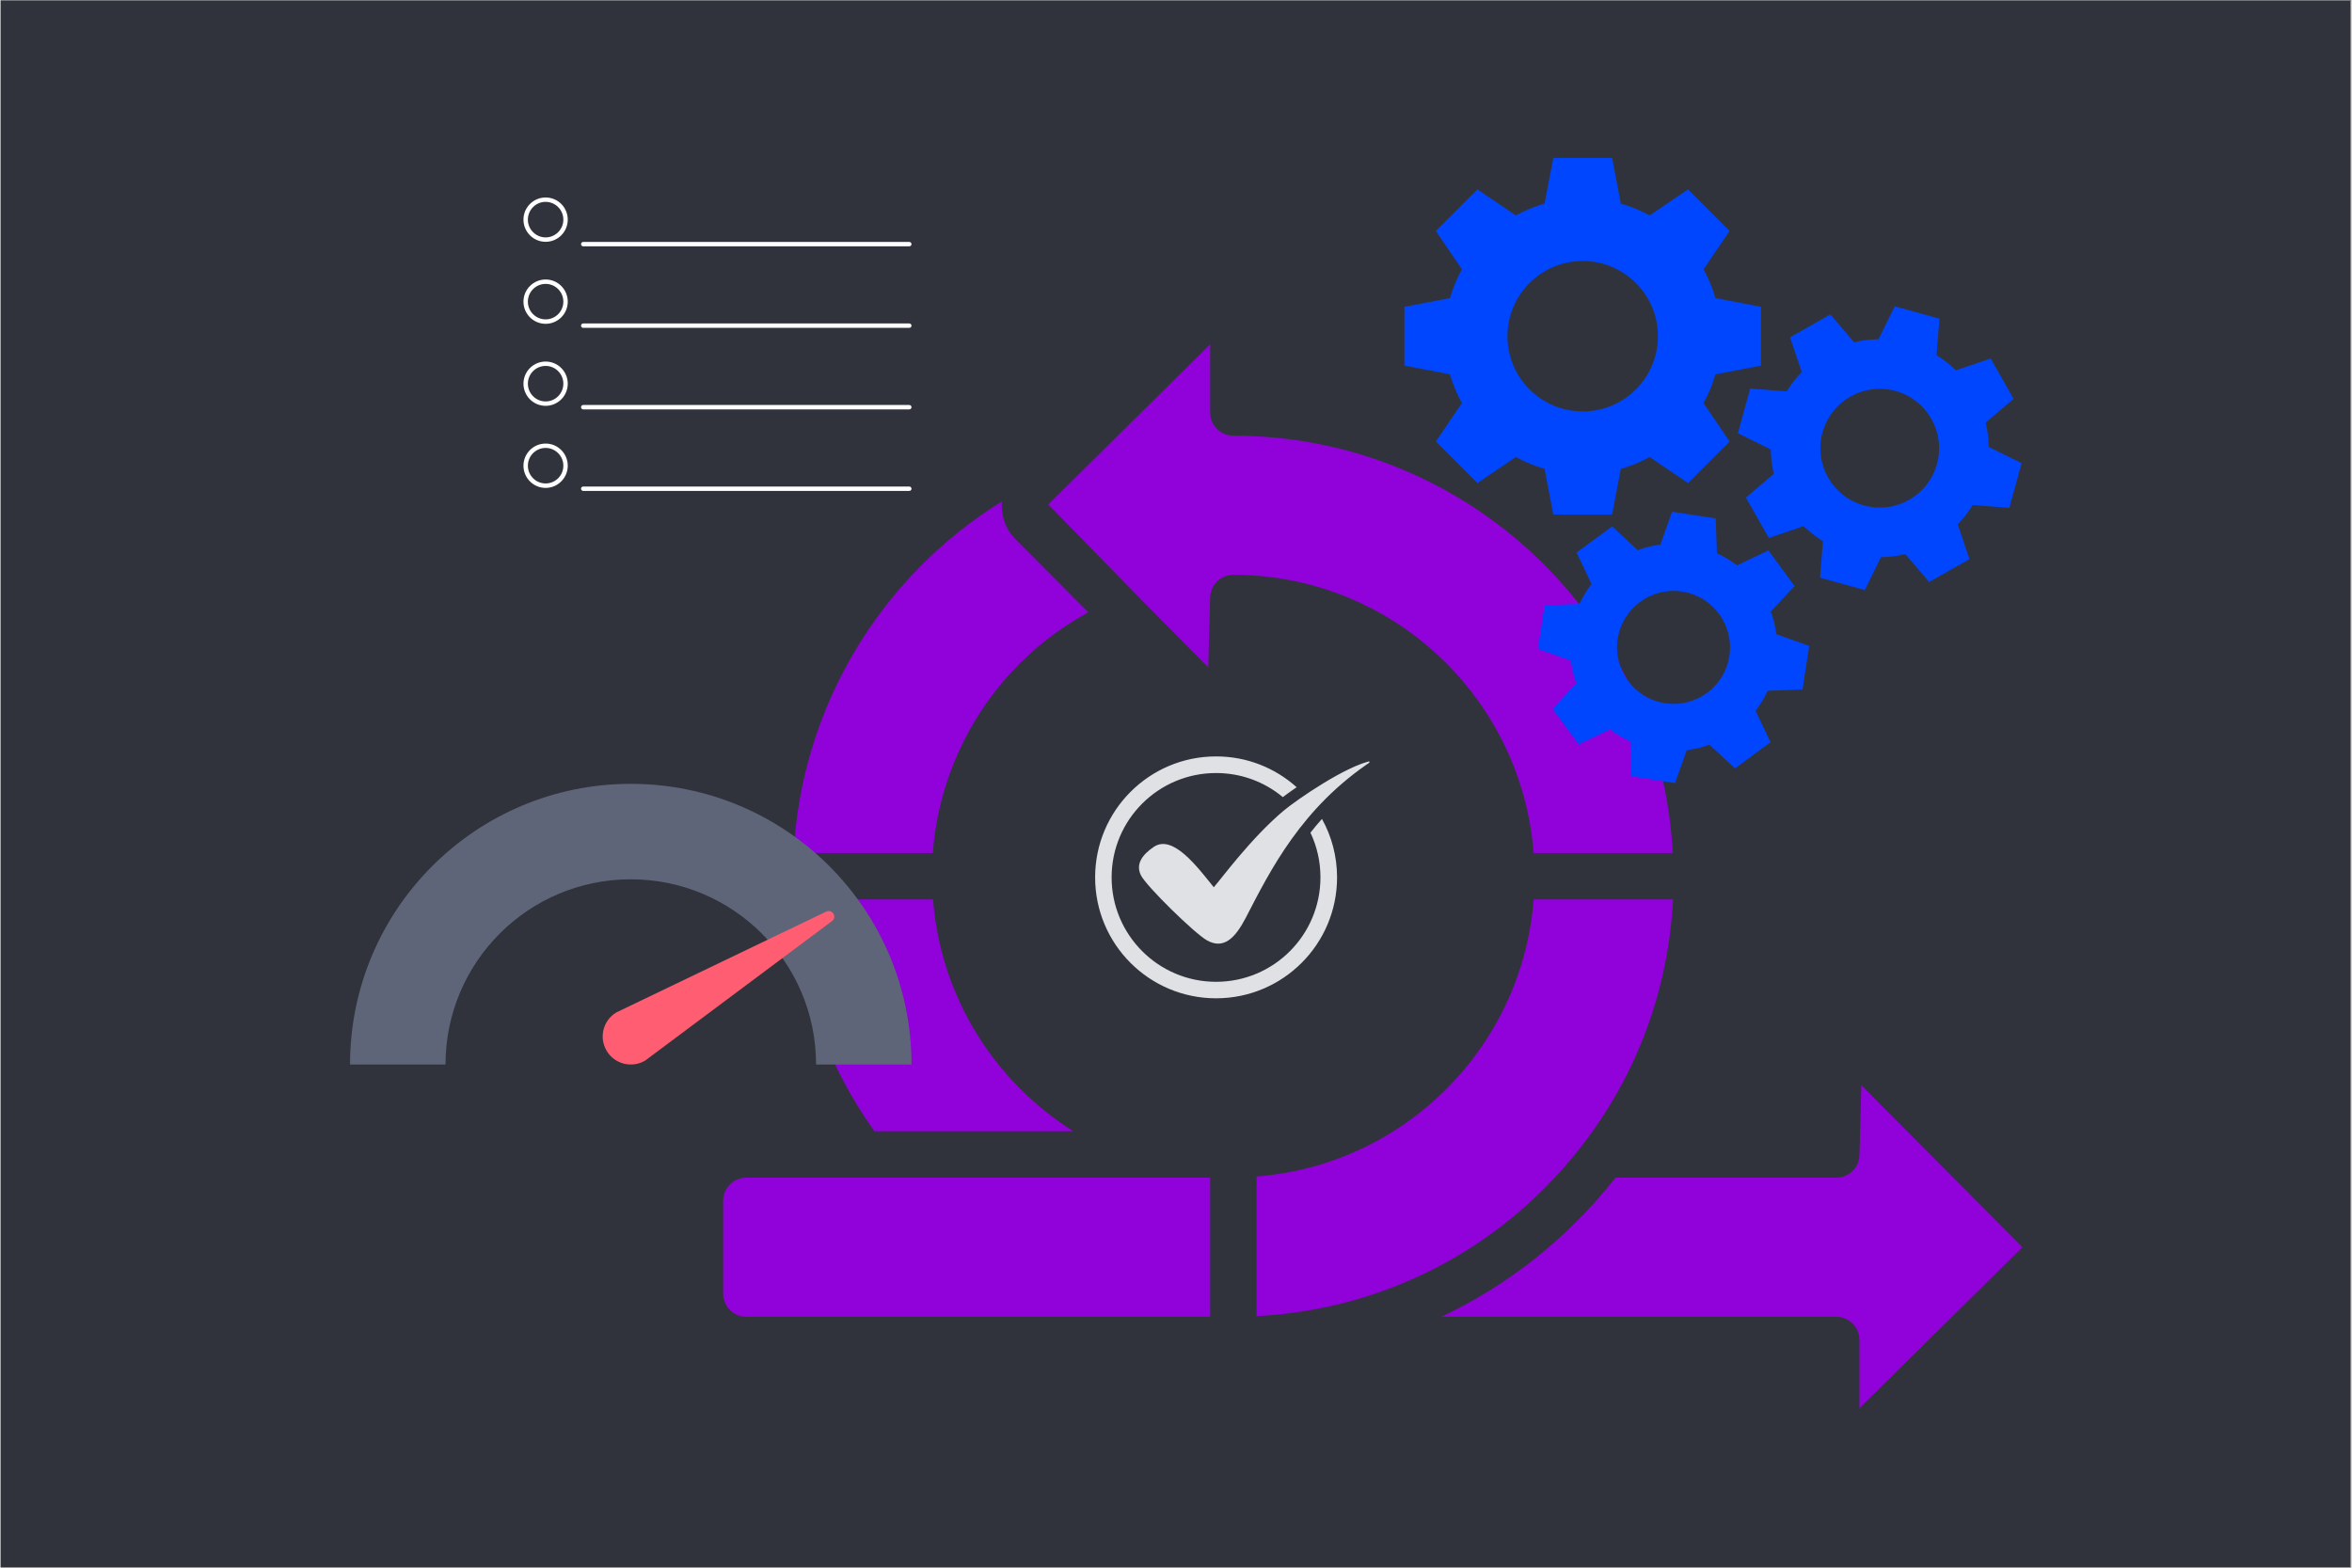
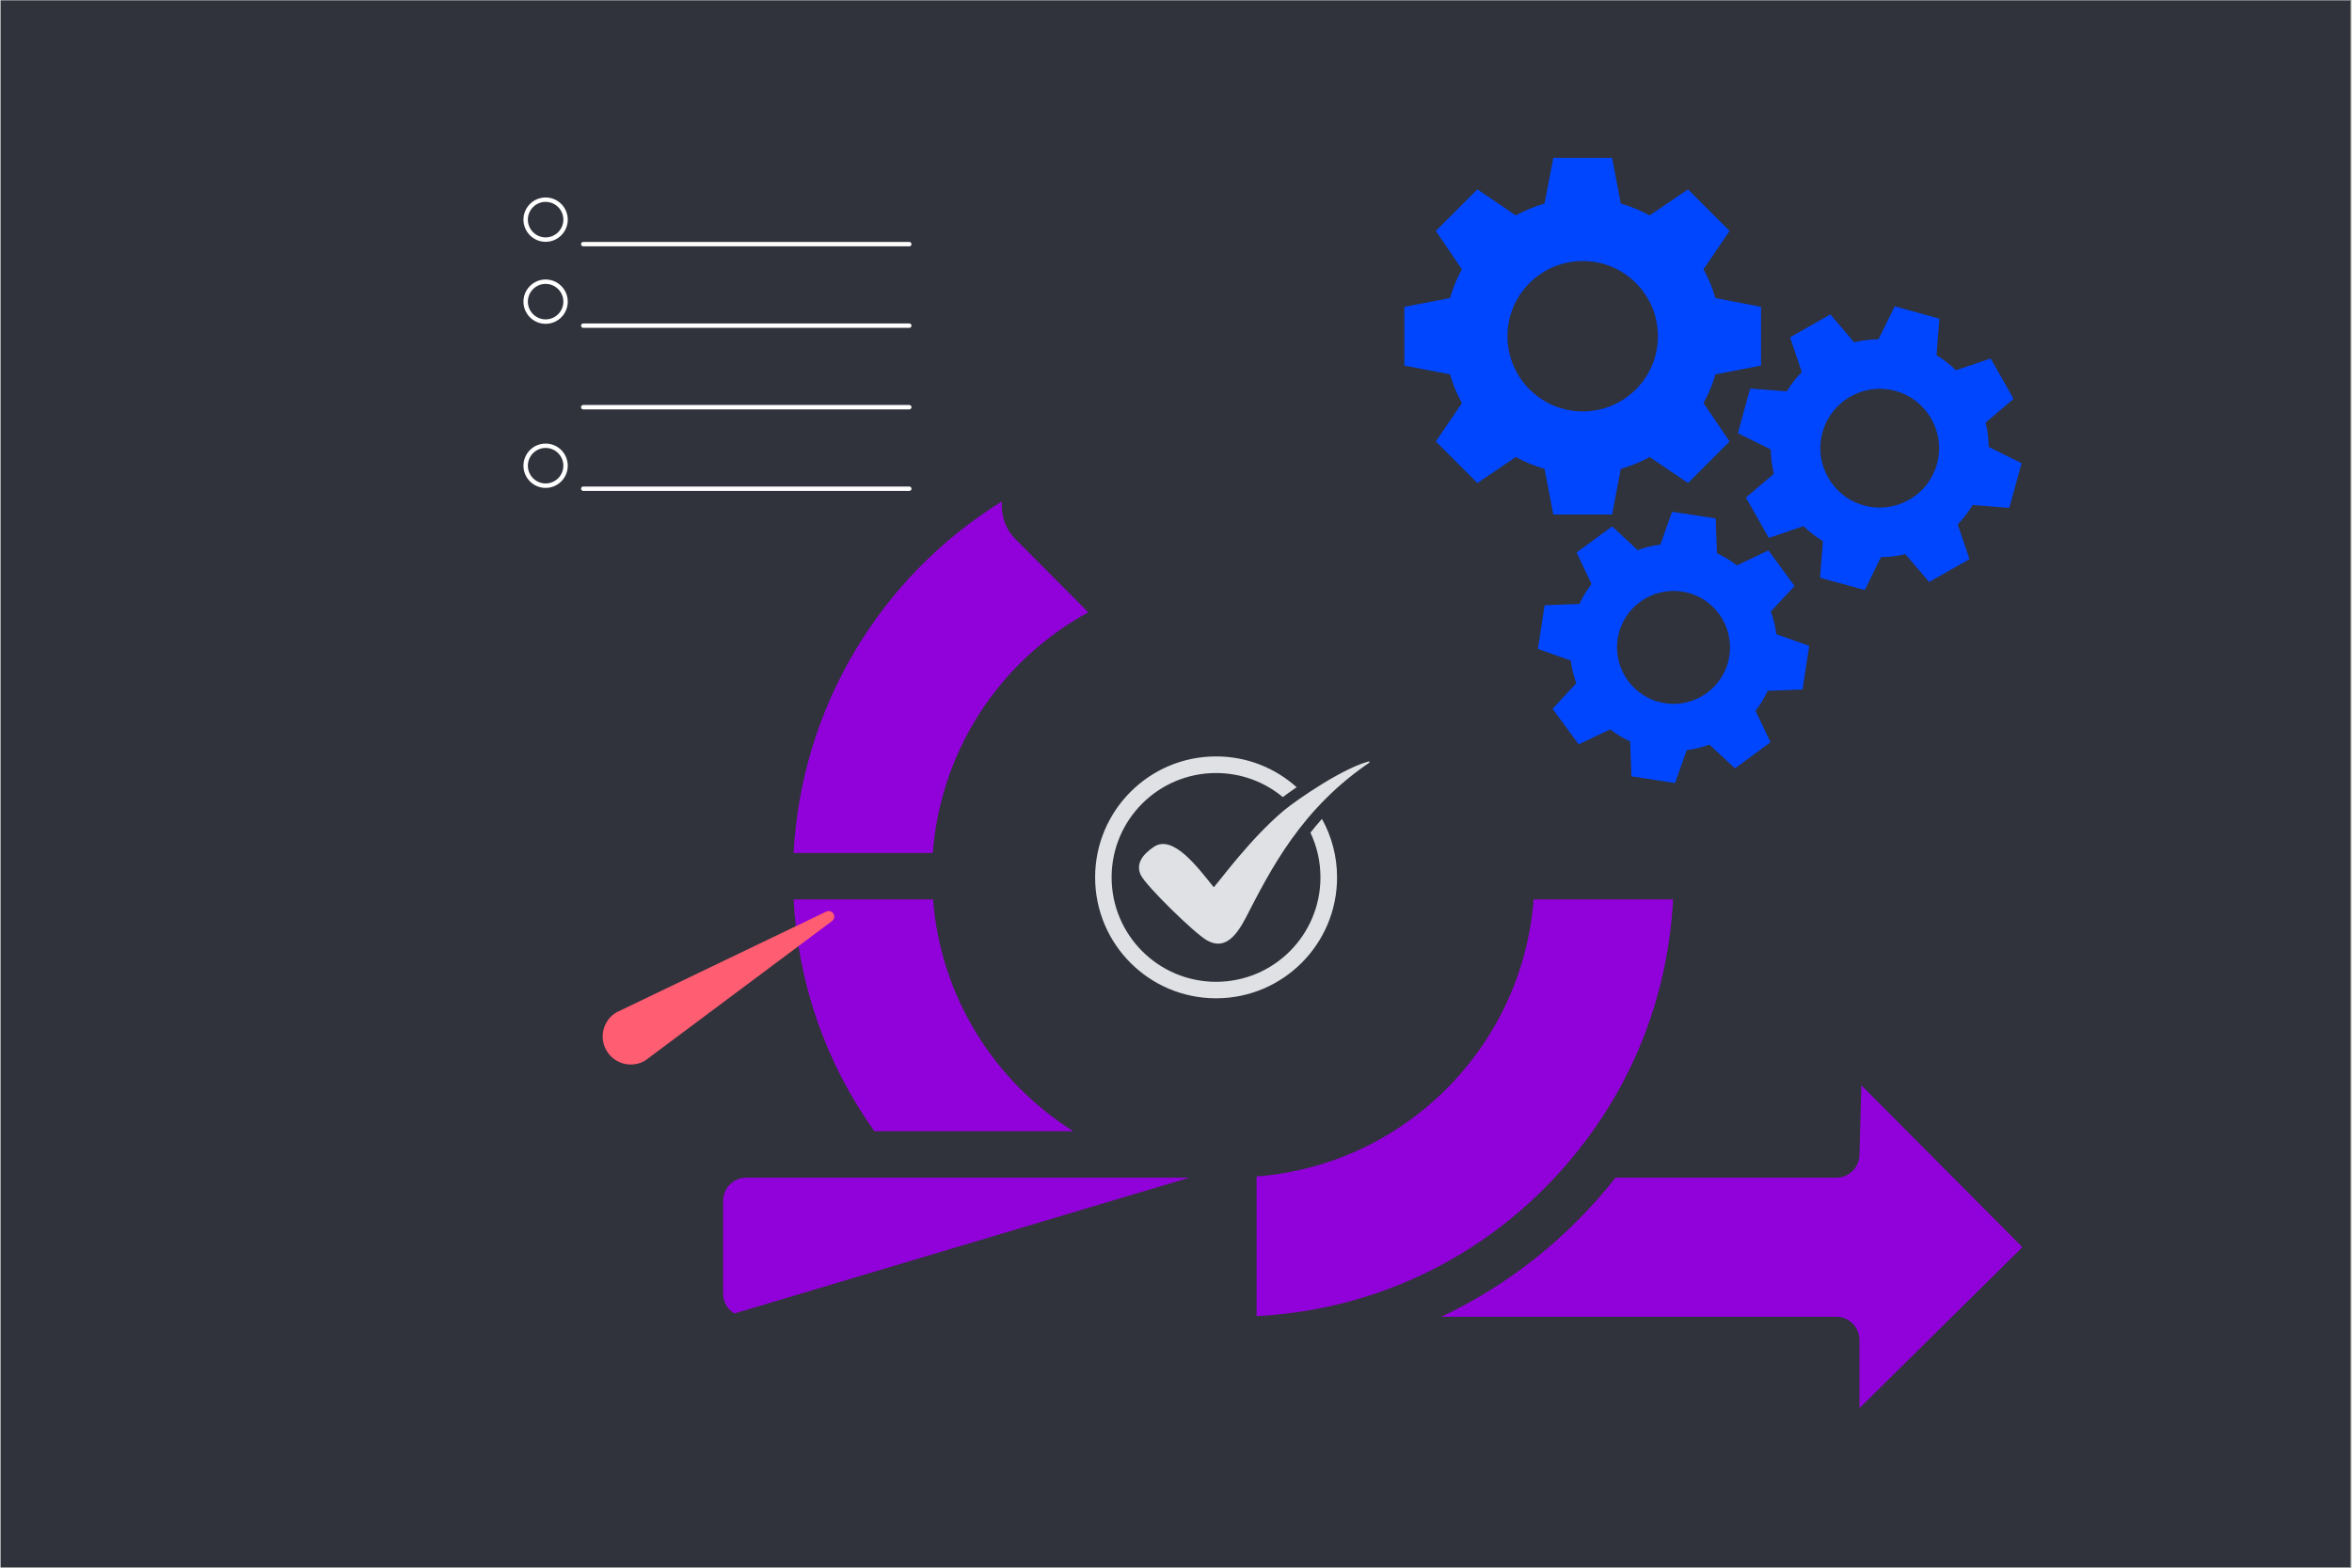
<svg xmlns="http://www.w3.org/2000/svg" width="300" zoomAndPan="magnify" viewBox="0 0 224.88 150" height="200" preserveAspectRatio="xMidYMid meet" version="1.0">
  <rect x="0" y="0" width="224.88" height="150" fill="#808080" stroke="none" />
  <defs>
    <clipPath id="5d524077a5">
      <path d="M 0 0.039 L 224.762 0.039 L 224.762 149.961 L 0 149.961 Z M 0 0.039 " clip-rule="nonzero" />
    </clipPath>
    <clipPath id="7f5b3b4e08">
-       <path d="M 69.117 112 L 116 112 L 116 126 L 69.117 126 Z M 69.117 112 " clip-rule="nonzero" />
+       <path d="M 69.117 112 L 116 112 L 69.117 126 Z M 69.117 112 " clip-rule="nonzero" />
    </clipPath>
    <clipPath id="6485632509">
      <path d="M 137 103 L 193.551 103 L 193.551 134.883 L 137 134.883 Z M 137 103 " clip-rule="nonzero" />
    </clipPath>
    <clipPath id="d38867d132">
      <path d="M 100 32.938 L 160 32.938 L 160 82 L 100 82 Z M 100 32.938 " clip-rule="nonzero" />
    </clipPath>
    <clipPath id="26ebeb78fe">
      <path d="M 134.289 15.031 L 169 15.031 L 169 50 L 134.289 50 Z M 134.289 15.031 " clip-rule="nonzero" />
    </clipPath>
    <clipPath id="652786917b">
      <path d="M 147 48.625 L 173.387 48.625 L 173.387 74.922 L 147 74.922 Z M 147 48.625 " clip-rule="nonzero" />
    </clipPath>
    <clipPath id="0f9b1d8885">
      <path d="M 166 29.074 L 193.332 29.074 L 193.332 56.535 L 166 56.535 Z M 166 29.074 " clip-rule="nonzero" />
    </clipPath>
    <clipPath id="cc3654e87c">
      <path d="M 104.703 72.375 L 130.938 72.375 L 130.938 95.613 L 104.703 95.613 Z M 104.703 72.375 " clip-rule="nonzero" />
    </clipPath>
    <clipPath id="f7e0b8d90b">
      <path d="M 50.016 18.832 L 55 18.832 L 55 24 L 50.016 24 Z M 50.016 18.832 " clip-rule="nonzero" />
    </clipPath>
    <clipPath id="e5eb779d60">
      <path d="M 50.016 26 L 55 26 L 55 31 L 50.016 31 Z M 50.016 26 " clip-rule="nonzero" />
    </clipPath>
    <clipPath id="935634a603">
      <path d="M 50.016 34 L 55 34 L 55 39 L 50.016 39 Z M 50.016 34 " clip-rule="nonzero" />
    </clipPath>
    <clipPath id="15905c533e">
      <path d="M 50.016 42 L 55 42 L 55 47 L 50.016 47 Z M 50.016 42 " clip-rule="nonzero" />
    </clipPath>
    <clipPath id="5a49e069ff">
      <path d="M 55 23 L 87.496 23 L 87.496 24 L 55 24 Z M 55 23 " clip-rule="nonzero" />
    </clipPath>
    <clipPath id="32c2e4dd68">
      <path d="M 55 30 L 87.496 30 L 87.496 32 L 55 32 Z M 55 30 " clip-rule="nonzero" />
    </clipPath>
    <clipPath id="dd497ea795">
      <path d="M 55 38 L 87.496 38 L 87.496 40 L 55 40 Z M 55 38 " clip-rule="nonzero" />
    </clipPath>
    <clipPath id="c3485c9663">
      <path d="M 55 46 L 87.496 46 L 87.496 47 L 55 47 Z M 55 46 " clip-rule="nonzero" />
    </clipPath>
    <clipPath id="814eaf8035">
      <path d="M 33.426 75 L 87.137 75 L 87.137 101.855 L 33.426 101.855 Z M 33.426 75 " clip-rule="nonzero" />
    </clipPath>
    <clipPath id="69bd51e2a7">
      <path d="M 33.426 101.855 C 33.426 87.023 45.449 75 60.281 75 C 75.113 75 87.137 87.023 87.137 101.855 L 78.008 101.855 C 78.008 92.066 70.07 84.133 60.281 84.133 C 50.492 84.133 42.559 92.066 42.559 101.855 Z M 33.426 101.855 " clip-rule="nonzero" />
    </clipPath>
    <clipPath id="3a8676c001">
      <path d="M 57.133 87.062 L 79.898 87.062 L 79.898 102 L 57.133 102 Z M 57.133 87.062 " clip-rule="nonzero" />
    </clipPath>
    <clipPath id="6cc08980b4">
      <path d="M 61.672 101.469 C 60.406 102.234 58.754 101.832 57.984 100.562 C 57.215 99.293 57.621 97.641 58.891 96.875 L 78.934 87.246 C 79.188 87.094 79.516 87.172 79.672 87.426 C 79.824 87.68 79.742 88.012 79.488 88.164 Z M 61.672 101.469 " clip-rule="nonzero" />
    </clipPath>
  </defs>
  <g clip-path="url(#5d524077a5)">
    <path fill="#ffffff" d="M 0 0.039 L 224.879 0.039 L 224.879 149.961 L 0 149.961 Z M 0 0.039 " fill-opacity="1" fill-rule="nonzero" />
    <path fill="#30333c" d="M 0 0.039 L 224.879 0.039 L 224.879 149.961 L 0 149.961 Z M 0 0.039 " fill-opacity="1" fill-rule="nonzero" />
  </g>
  <path fill="#9101d9" d="M 146.652 86.059 C 145.57 100.191 134.277 111.484 120.145 112.566 L 120.145 125.93 C 132.656 125.289 144.043 119.25 151.645 109.129 C 156.715 102.387 159.555 94.445 159.988 86.059 L 146.652 86.059 " fill-opacity="1" fill-rule="nonzero" />
  <g clip-path="url(#7f5b3b4e08)">
    <path fill="#9101d9" d="M 69.117 114.898 L 69.117 123.773 C 69.117 124.996 70.113 125.992 71.336 125.992 L 115.707 125.992 L 115.707 112.68 L 71.336 112.68 C 70.113 112.68 69.117 113.676 69.117 114.898 " fill-opacity="1" fill-rule="nonzero" />
  </g>
  <path fill="#9101d9" d="M 102.621 108.242 C 95.098 103.504 89.918 95.41 89.199 86.059 L 75.859 86.059 C 76.277 94.082 78.918 101.691 83.59 108.242 L 102.621 108.242 " fill-opacity="1" fill-rule="nonzero" />
  <path fill="#9101d9" d="M 95.785 47.98 C 84.164 55.156 76.59 67.68 75.859 81.621 L 89.172 81.621 C 89.918 71.871 95.508 63.25 104.051 58.586 L 97.074 51.578 C 96.094 50.59 95.68 49.262 95.785 47.98 " fill-opacity="1" fill-rule="nonzero" />
  <g clip-path="url(#6485632509)">
    <path fill="#9101d9" d="M 175.605 112.68 L 154.488 112.68 C 149.93 118.461 144.234 122.965 137.82 125.992 L 175.605 125.992 C 176.828 125.992 177.824 126.988 177.824 128.211 L 177.824 134.734 L 193.316 119.43 C 193.371 119.379 193.371 119.293 193.301 119.223 L 178.004 103.84 L 177.824 110.461 C 177.824 111.684 176.828 112.68 175.605 112.68 " fill-opacity="1" fill-rule="nonzero" />
  </g>
  <g clip-path="url(#d38867d132)">
-     <path fill="#9101d9" d="M 100.219 48.266 L 109.406 57.668 C 109.406 57.676 109.406 57.676 109.406 57.676 L 115.523 63.84 L 115.707 57.219 C 115.707 55.996 116.703 55 117.926 55 C 133.082 55 145.508 66.75 146.652 81.621 L 159.965 81.621 C 158.801 59.41 140.422 41.688 117.926 41.688 C 116.703 41.688 115.707 40.691 115.707 39.469 L 115.707 32.945 L 100.219 48.266 " fill-opacity="1" fill-rule="nonzero" />
-   </g>
+     </g>
  <g clip-path="url(#26ebeb78fe)">
    <path fill="#0046ff" d="M 144.148 32.168 C 144.148 28.195 147.371 24.973 151.348 24.973 C 155.324 24.973 158.543 28.195 158.543 32.168 C 158.543 36.145 155.324 39.367 151.348 39.367 C 147.371 39.367 144.148 36.145 144.148 32.168 Z M 148.535 49.23 L 154.16 49.23 L 154.992 44.863 C 155.961 44.586 156.883 44.203 157.746 43.727 L 161.422 46.219 L 165.398 42.242 L 162.902 38.566 C 163.383 37.707 163.766 36.785 164.043 35.816 L 168.406 34.98 L 168.406 29.359 L 164.043 28.52 C 163.766 27.555 163.383 26.633 162.902 25.77 L 165.398 22.098 L 161.422 18.121 L 157.746 20.613 C 156.883 20.137 155.961 19.754 154.992 19.477 L 154.16 15.109 L 148.535 15.109 L 147.699 19.477 C 146.734 19.754 145.812 20.137 144.949 20.613 L 141.273 18.121 L 137.297 22.098 L 139.793 25.77 C 139.312 26.633 138.93 27.555 138.652 28.52 L 134.289 29.359 L 134.289 34.98 L 138.652 35.816 C 138.93 36.785 139.312 37.707 139.793 38.566 L 137.297 42.242 L 141.273 46.219 L 144.949 43.727 C 145.812 44.203 146.734 44.586 147.699 44.863 L 148.535 49.23 " fill-opacity="1" fill-rule="nonzero" />
  </g>
  <g clip-path="url(#652786917b)">
    <path fill="#0046ff" d="M 165.379 62.762 C 164.926 65.715 162.168 67.738 159.219 67.285 C 156.266 66.832 154.242 64.074 154.695 61.125 C 155.148 58.172 157.91 56.148 160.859 56.602 C 163.809 57.055 165.832 59.812 165.379 62.762 Z M 169.34 58.512 L 171.613 56.07 L 169.113 52.664 L 166.102 54.098 C 165.52 53.645 164.879 53.258 164.191 52.941 L 164.07 49.605 L 159.895 48.965 L 158.777 52.109 C 158.031 52.203 157.301 52.383 156.609 52.641 L 154.164 50.367 L 150.762 52.867 L 152.191 55.879 C 151.738 56.465 151.352 57.102 151.035 57.789 L 147.703 57.914 L 147.059 62.086 L 150.203 63.203 C 150.297 63.949 150.477 64.68 150.734 65.371 L 148.465 67.816 L 150.961 71.219 L 153.973 69.789 C 154.559 70.242 155.199 70.629 155.887 70.945 L 156.008 74.281 L 160.18 74.922 L 161.297 71.777 C 162.047 71.684 162.773 71.504 163.469 71.246 L 165.914 73.516 L 169.312 71.02 L 167.883 68.008 C 168.336 67.422 168.727 66.781 169.043 66.098 L 172.375 65.973 L 173.016 61.801 L 169.871 60.684 C 169.777 59.934 169.598 59.207 169.34 58.512 " fill-opacity="1" fill-rule="nonzero" />
  </g>
  <g clip-path="url(#0f9b1d8885)">
    <path fill="#0046ff" d="M 185.238 44.391 C 184.41 47.414 181.281 49.195 178.254 48.363 C 175.23 47.531 173.453 44.402 174.285 41.379 C 175.117 38.352 178.242 36.574 181.27 37.406 C 184.293 38.238 186.07 41.367 185.238 44.391 Z M 190.188 42.766 C 190.176 41.973 190.078 41.191 189.895 40.434 L 192.566 38.16 L 190.371 34.301 L 187.051 35.43 C 186.492 34.887 185.871 34.402 185.195 33.988 L 185.473 30.492 L 181.195 29.312 L 179.645 32.461 C 178.852 32.469 178.07 32.566 177.312 32.75 L 175.039 30.082 L 171.18 32.277 L 172.309 35.598 C 171.762 36.152 171.277 36.773 170.863 37.449 L 167.367 37.176 L 166.191 41.453 L 169.336 43.004 C 169.348 43.797 169.445 44.578 169.629 45.336 L 166.961 47.609 L 169.152 51.469 L 172.473 50.34 C 173.031 50.883 173.648 51.367 174.328 51.781 L 174.051 55.277 L 178.332 56.457 L 179.879 53.309 C 180.676 53.301 181.457 53.203 182.211 53.02 L 184.488 55.688 L 188.348 53.496 L 187.219 50.172 C 187.762 49.617 188.246 48.996 188.66 48.316 L 192.156 48.598 L 193.332 44.316 L 190.188 42.766 " fill-opacity="1" fill-rule="nonzero" />
  </g>
  <g clip-path="url(#cc3654e87c)">
    <path fill="#e0e1e4" d="M 116.273 72.375 C 119.238 72.375 121.938 73.488 123.984 75.324 L 123.816 75.438 C 123.434 75.703 123.039 75.98 122.66 76.27 C 120.93 74.828 118.699 73.965 116.273 73.965 C 110.758 73.965 106.281 78.43 106.281 83.949 C 106.281 89.465 110.758 93.941 116.273 93.941 C 121.793 93.941 126.258 89.465 126.258 83.949 C 126.258 82.414 125.918 80.965 125.301 79.672 C 125.656 79.215 126.027 78.777 126.402 78.355 C 127.324 80.012 127.848 81.922 127.848 83.949 C 127.848 90.344 122.66 95.52 116.273 95.52 C 109.879 95.52 104.703 90.344 104.703 83.949 C 104.703 77.562 109.879 72.375 116.273 72.375 Z M 116.055 84.895 C 114.496 82.965 112.148 79.801 110.316 81.031 C 109.141 81.824 108.586 82.723 109.078 83.738 C 109.594 84.789 114.219 89.312 115.398 89.973 C 117 90.879 118.109 89.754 119.117 87.812 C 121.473 83.254 124.438 77.266 131.23 72.777 C 128.758 73.23 123.977 76.527 122.715 77.586 C 119.57 80.246 116.797 84.055 116.055 84.895 Z M 116.055 84.895 " fill-opacity="1" fill-rule="evenodd" />
  </g>
  <g clip-path="url(#f7e0b8d90b)">
    <path fill="#ffffff" d="M 52.137 23.137 C 50.965 23.137 50.016 22.184 50.016 21.016 C 50.016 19.844 50.965 18.895 52.137 18.895 C 53.305 18.895 54.254 19.844 54.254 21.016 C 54.254 22.184 53.305 23.137 52.137 23.137 Z M 52.137 19.312 C 51.199 19.316 50.438 20.078 50.438 21.016 C 50.438 21.949 51.199 22.715 52.137 22.715 C 53.07 22.715 53.832 21.949 53.832 21.016 C 53.832 20.078 53.07 19.316 52.137 19.316 Z M 52.137 19.312 " fill-opacity="1" fill-rule="nonzero" />
  </g>
  <g clip-path="url(#e5eb779d60)">
    <path fill="#ffffff" d="M 52.137 30.984 C 50.965 30.984 50.016 30.035 50.016 28.863 C 50.016 27.695 50.965 26.742 52.137 26.742 C 53.305 26.742 54.254 27.695 54.254 28.863 C 54.254 30.035 53.305 30.984 52.137 30.984 Z M 52.137 27.164 C 51.199 27.164 50.438 27.926 50.438 28.863 C 50.438 29.797 51.199 30.559 52.137 30.559 C 53.07 30.559 53.832 29.797 53.832 28.863 C 53.832 27.926 53.07 27.164 52.137 27.164 Z M 52.137 27.164 " fill-opacity="1" fill-rule="nonzero" />
  </g>
  <g clip-path="url(#935634a603)">
-     <path fill="#ffffff" d="M 52.137 38.832 C 50.965 38.832 50.016 37.883 50.016 36.711 C 50.016 35.543 50.965 34.594 52.137 34.594 C 53.305 34.594 54.254 35.543 54.254 36.711 C 54.254 37.883 53.305 38.832 52.137 38.832 Z M 52.137 35.012 C 51.199 35.012 50.438 35.773 50.438 36.711 C 50.438 37.648 51.199 38.41 52.137 38.41 C 53.07 38.41 53.832 37.648 53.832 36.711 C 53.832 35.773 53.07 35.012 52.137 35.012 Z M 52.137 35.012 " fill-opacity="1" fill-rule="nonzero" />
-   </g>
+     </g>
  <g clip-path="url(#15905c533e)">
    <path fill="#ffffff" d="M 52.137 46.684 C 50.965 46.684 50.016 45.73 50.016 44.562 C 50.016 43.391 50.965 42.441 52.137 42.441 C 53.305 42.441 54.254 43.391 54.254 44.562 C 54.254 45.73 53.305 46.684 52.137 46.684 Z M 52.137 42.859 C 51.199 42.859 50.438 43.625 50.438 44.559 C 50.438 45.496 51.199 46.258 52.137 46.258 C 53.07 46.258 53.832 45.496 53.832 44.559 C 53.832 43.625 53.07 42.859 52.137 42.859 Z M 52.137 42.859 " fill-opacity="1" fill-rule="nonzero" />
  </g>
  <g clip-path="url(#5a49e069ff)">
    <path fill="#ffffff" d="M 86.926 23.57 L 55.734 23.57 C 55.621 23.57 55.523 23.477 55.523 23.359 C 55.523 23.242 55.617 23.148 55.734 23.148 L 86.926 23.148 C 87.039 23.148 87.137 23.242 87.137 23.359 C 87.137 23.477 87.043 23.57 86.926 23.57 Z M 86.926 23.57 " fill-opacity="1" fill-rule="nonzero" />
  </g>
  <g clip-path="url(#32c2e4dd68)">
    <path fill="#ffffff" d="M 86.926 31.371 L 55.734 31.371 C 55.621 31.371 55.523 31.277 55.523 31.16 C 55.523 31.043 55.617 30.949 55.734 30.949 L 86.926 30.949 C 87.039 30.949 87.137 31.043 87.137 31.16 C 87.137 31.277 87.043 31.371 86.926 31.371 Z M 86.926 31.371 " fill-opacity="1" fill-rule="nonzero" />
  </g>
  <g clip-path="url(#dd497ea795)">
    <path fill="#ffffff" d="M 86.926 39.172 L 55.734 39.172 C 55.621 39.172 55.523 39.078 55.523 38.961 C 55.523 38.844 55.617 38.75 55.734 38.75 L 86.926 38.75 C 87.039 38.75 87.137 38.844 87.137 38.961 C 87.137 39.078 87.043 39.172 86.926 39.172 Z M 86.926 39.172 " fill-opacity="1" fill-rule="nonzero" />
  </g>
  <g clip-path="url(#c3485c9663)">
    <path fill="#ffffff" d="M 86.926 46.973 L 55.734 46.973 C 55.621 46.973 55.523 46.879 55.523 46.762 C 55.523 46.645 55.617 46.551 55.734 46.551 L 86.926 46.551 C 87.039 46.551 87.137 46.645 87.137 46.762 C 87.137 46.879 87.043 46.973 86.926 46.973 Z M 86.926 46.973 " fill-opacity="1" fill-rule="nonzero" />
  </g>
  <g clip-path="url(#814eaf8035)">
    <g clip-path="url(#69bd51e2a7)">
-       <path fill="#5f6579" d="M 33.426 75 L 87.137 75 L 87.137 101.855 L 33.426 101.855 Z M 33.426 75 " fill-opacity="1" fill-rule="nonzero" />
-     </g>
+       </g>
  </g>
  <g clip-path="url(#3a8676c001)">
    <g clip-path="url(#6cc08980b4)">
      <path fill="#ff5d71" d="M 33.426 75 L 87.137 75 L 87.137 101.855 L 33.426 101.855 Z M 33.426 75 " fill-opacity="1" fill-rule="nonzero" />
    </g>
  </g>
</svg>